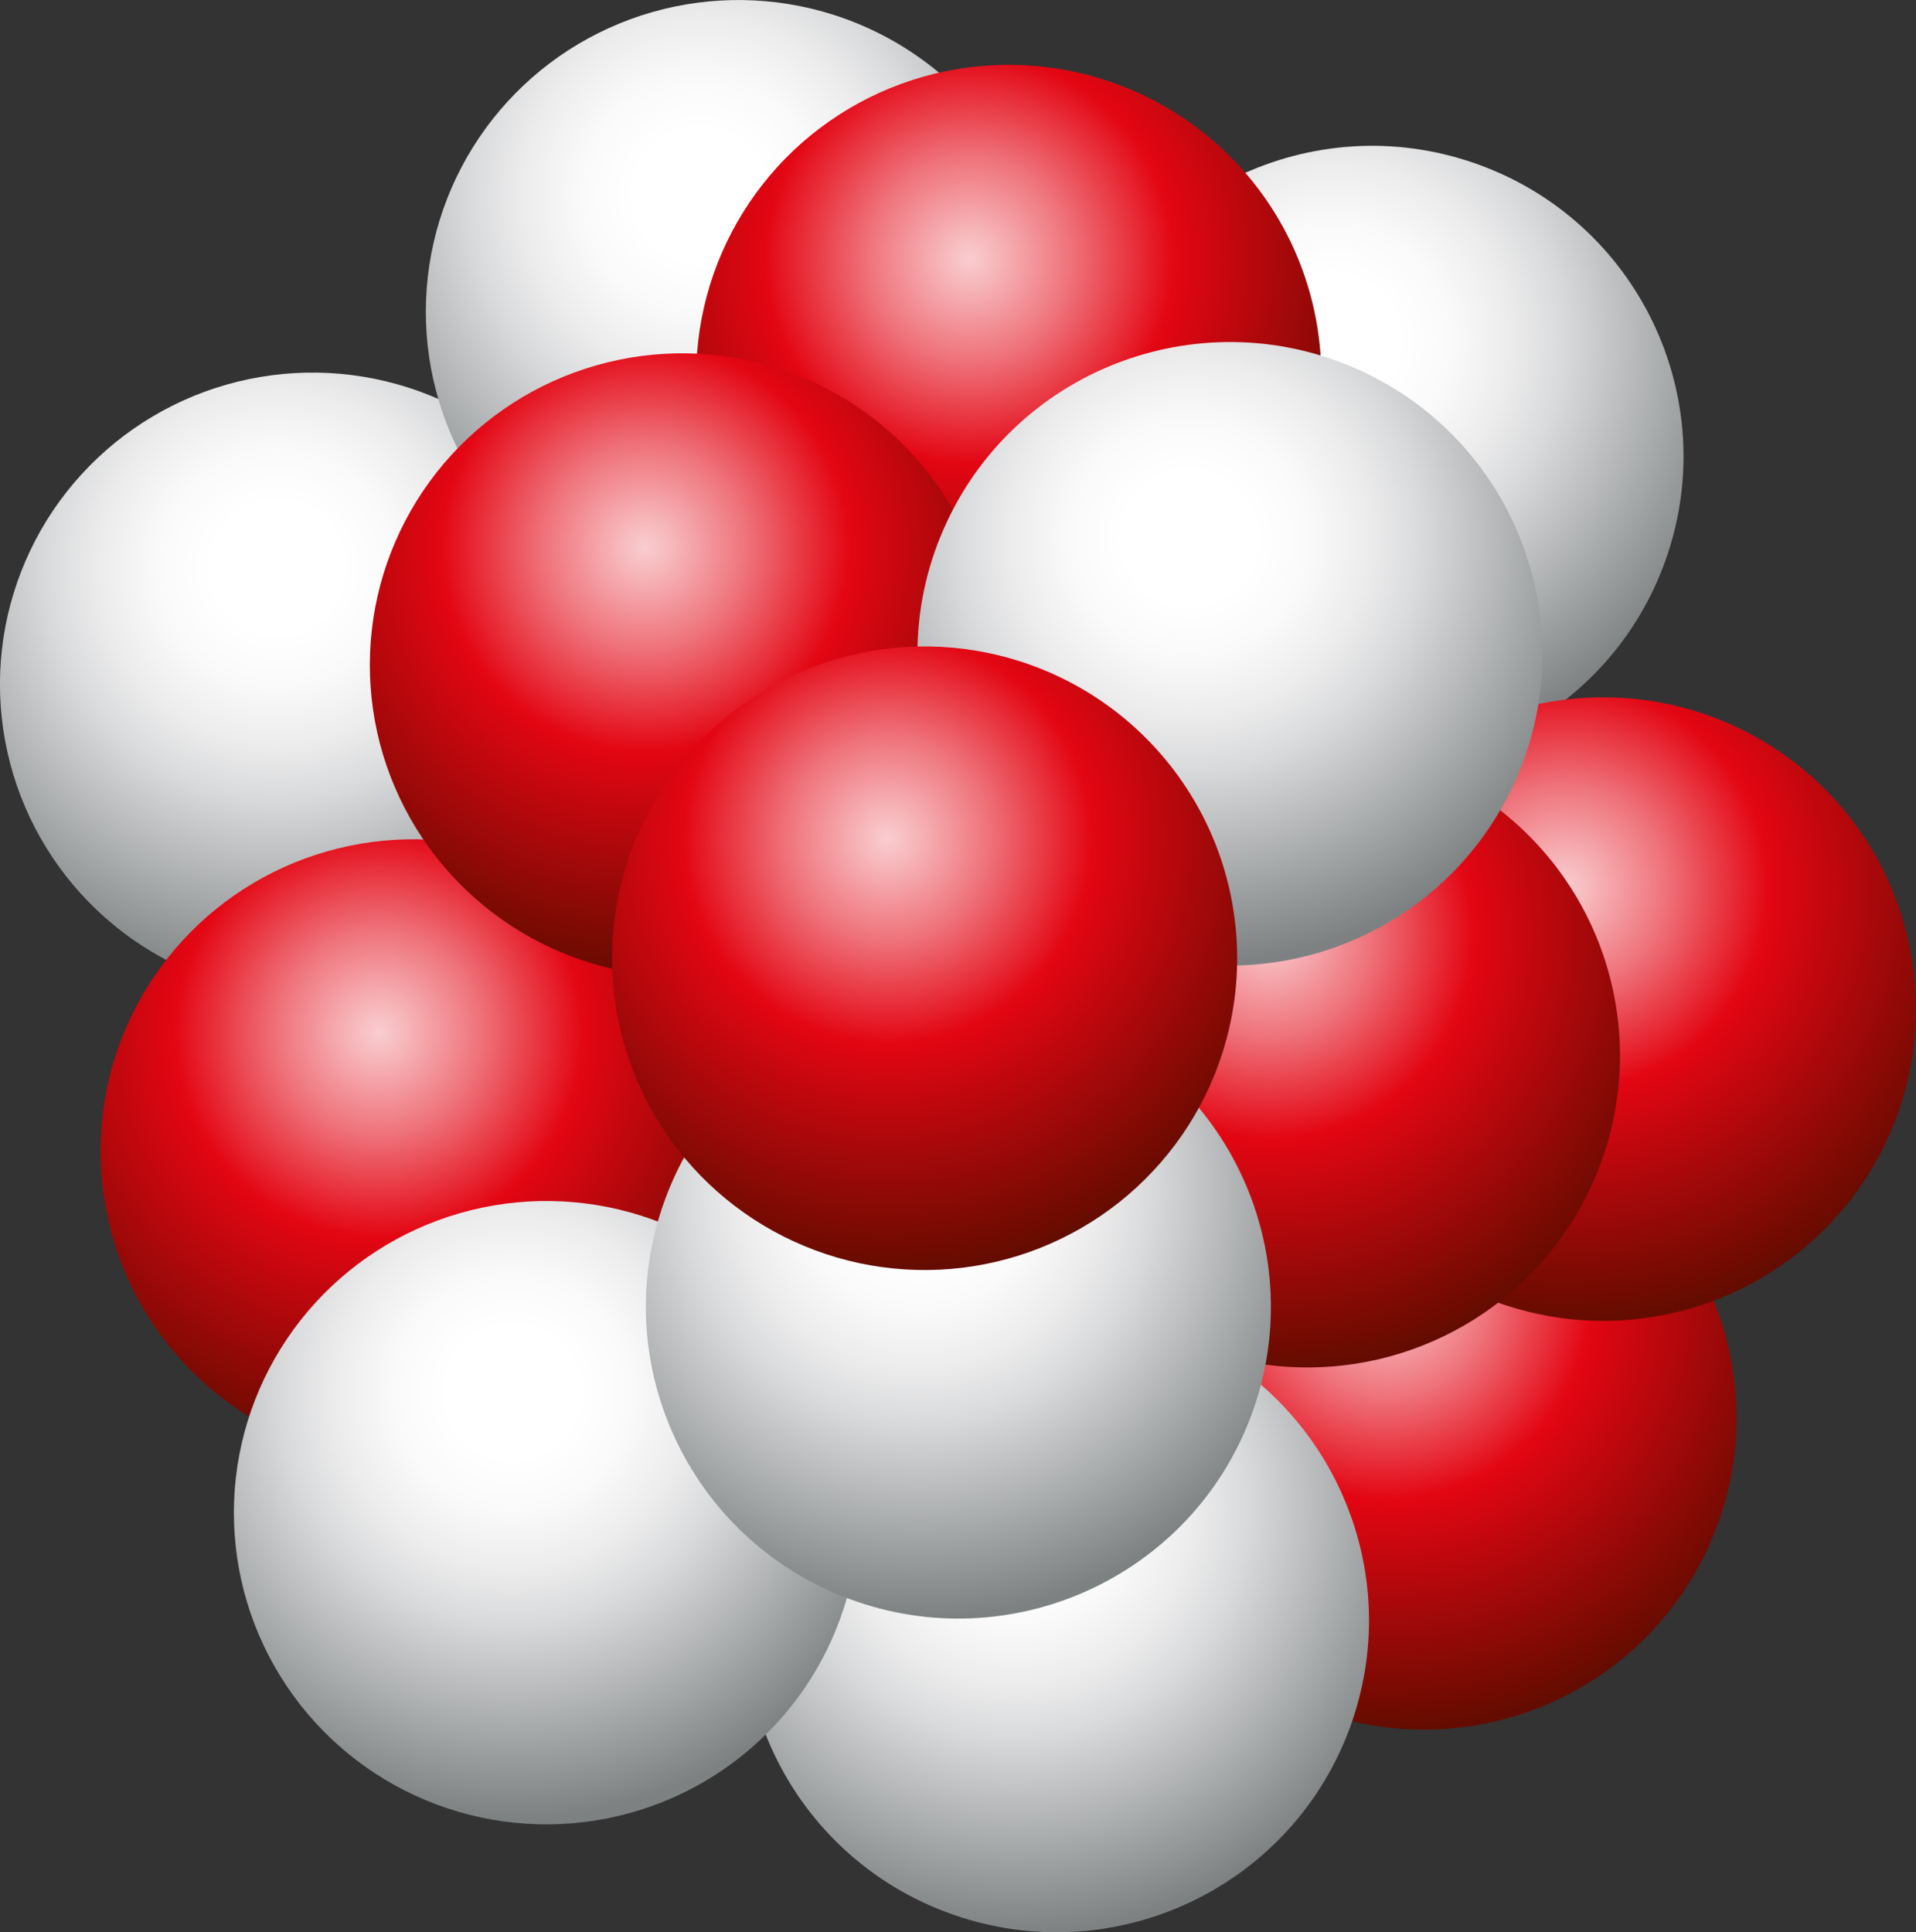
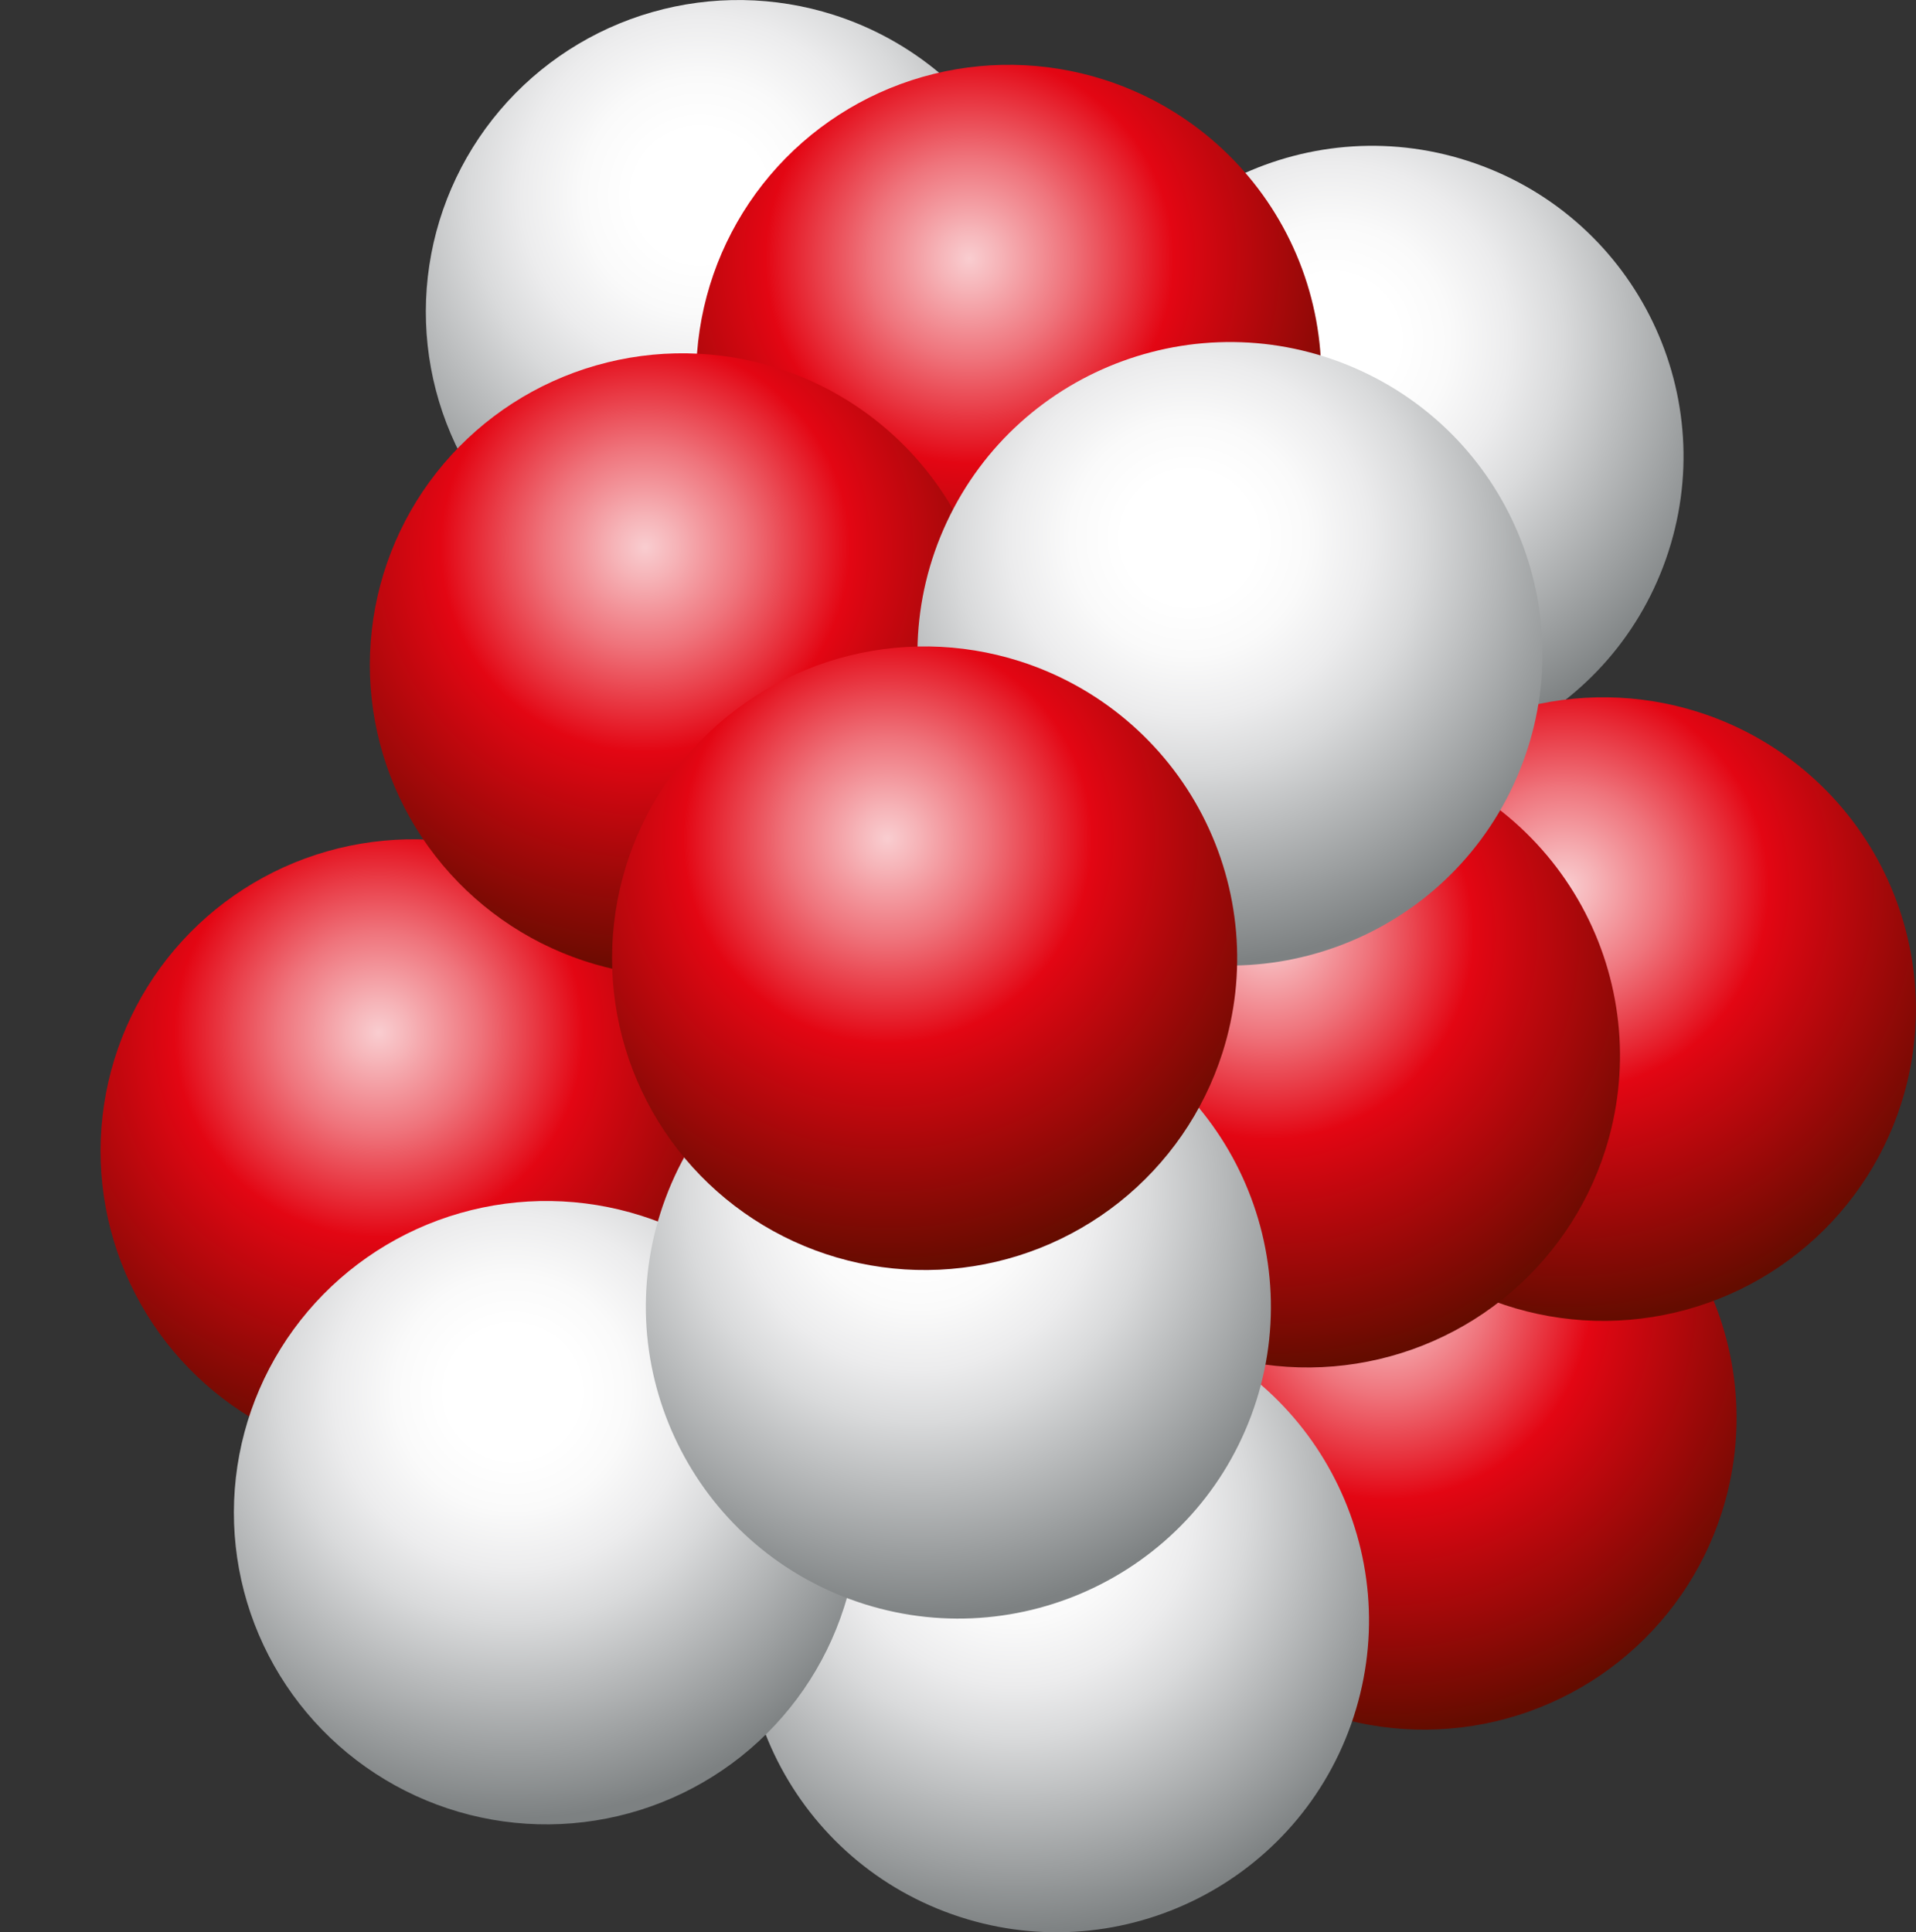
<svg xmlns="http://www.w3.org/2000/svg" width="235" height="237" viewBox="0 0 235 237" fill="none">
  <rect x="0" y="0" width="235" height="237" fill="#333333" stroke="none" />
  <g clip-path="url(#clip0_83_16)">
    <path d="M211.177 185.534C208.872 192.741 204.477 199.104 198.547 203.819C192.616 208.534 185.418 211.388 177.861 212.022C170.305 212.655 162.73 211.038 156.094 207.376C149.459 203.714 144.061 198.171 140.584 191.449C137.107 184.726 135.706 177.126 136.559 169.609C137.412 162.092 140.48 154.997 145.376 149.22C150.272 143.443 156.775 139.244 164.063 137.155C171.352 135.065 179.097 135.179 186.321 137.481C196.003 140.567 204.061 147.363 208.722 156.374C213.383 165.385 214.266 175.874 211.177 185.534Z" fill="url(#paint0_radial_83_16)" />
    <path d="M165.707 211.521C172.768 191.617 162.318 169.77 142.365 162.726C122.412 155.681 100.513 166.106 93.451 186.01C86.389 205.915 96.84 227.762 116.792 234.806C136.745 241.851 158.645 231.426 165.707 211.521Z" fill="url(#paint1_radial_83_16)" />
-     <path d="M74.85 95.585C72.543 102.79 68.145 109.151 62.213 113.863C56.281 118.575 49.082 121.427 41.525 122.057C33.969 122.687 26.395 121.068 19.761 117.404C13.127 113.739 7.732 108.195 4.257 101.472C0.782 94.748 -0.616 87.148 0.239 79.632C1.094 72.116 4.165 65.021 9.062 59.246C13.959 53.471 20.463 49.274 27.751 47.186C35.04 45.099 42.785 45.214 50.007 47.518C54.803 49.046 59.25 51.501 63.094 54.744C66.938 57.987 70.104 61.953 72.411 66.417C74.718 70.881 76.121 75.754 76.539 80.759C76.958 85.763 76.384 90.801 74.85 95.585Z" fill="url(#paint2_radial_83_16)" />
    <path d="M127.084 49.886C124.777 57.092 120.379 63.453 114.447 68.165C108.515 72.877 101.316 75.729 93.759 76.359C86.203 76.989 78.629 75.37 71.995 71.705C65.361 68.041 59.966 62.497 56.491 55.773C53.016 49.05 51.618 41.45 52.473 33.934C53.328 26.417 56.399 19.323 61.296 13.548C66.193 7.772 72.697 3.576 79.986 1.488C87.274 -0.599 95.019 -0.484 102.242 1.82C107.037 3.348 111.484 5.803 115.328 9.046C119.172 12.289 122.338 16.255 124.645 20.719C126.952 25.182 128.355 30.056 128.774 35.06C129.192 40.065 128.618 45.103 127.084 49.886Z" fill="url(#paint3_radial_83_16)" />
    <path d="M87.191 152.816C84.886 160.024 80.489 166.387 74.558 171.101C68.627 175.815 61.428 178.668 53.871 179.3C46.314 179.932 38.739 178.314 32.104 174.651C25.468 170.987 20.072 165.443 16.596 158.72C13.12 151.996 11.721 144.395 12.576 136.878C13.431 129.361 16.501 122.266 21.399 116.49C26.296 110.714 32.801 106.517 40.09 104.43C47.379 102.343 55.125 102.459 62.348 104.763C67.142 106.291 71.588 108.746 75.431 111.988C79.274 115.23 82.439 119.195 84.746 123.657C87.053 128.119 88.456 132.991 88.876 137.994C89.295 142.997 88.723 148.034 87.191 152.816Z" fill="url(#paint4_radial_83_16)" />
    <path d="M103.516 197.177C101.209 204.38 96.813 210.738 90.884 215.448C84.954 220.159 77.758 223.009 70.205 223.639C62.651 224.27 55.08 222.651 48.449 218.989C41.817 215.327 36.423 209.786 32.949 203.065C29.475 196.345 28.076 188.748 28.93 181.235C29.784 173.722 32.852 166.63 37.746 160.856C42.641 155.082 49.141 150.886 56.426 148.797C63.711 146.709 71.453 146.823 78.673 149.124C83.467 150.652 87.913 153.107 91.756 156.349C95.599 159.59 98.764 163.556 101.071 168.018C103.378 172.48 104.781 177.352 105.201 182.355C105.62 187.358 105.048 192.395 103.516 197.177Z" fill="url(#paint5_radial_83_16)" />
    <path d="M204.322 68.598C211.307 48.751 200.84 27.012 180.944 20.045C161.049 13.077 139.258 23.518 132.273 43.366C125.288 63.213 135.755 84.951 155.651 91.919C175.546 98.887 197.337 88.446 204.322 68.598Z" fill="url(#paint6_radial_83_16)" />
    <path d="M160.244 57.821C157.938 65.028 153.542 71.391 147.611 76.106C141.68 80.82 134.48 83.673 126.923 84.305C119.366 84.937 111.791 83.319 105.156 79.656C98.521 75.992 93.124 70.448 89.648 63.724C86.172 57.001 84.773 49.4 85.628 41.883C86.483 34.366 89.554 27.271 94.451 21.495C99.349 15.719 105.854 11.522 113.143 9.435C120.432 7.347 128.178 7.464 135.401 9.768C140.195 11.296 144.641 13.751 148.484 16.993C152.327 20.235 155.492 24.2 157.799 28.662C160.106 33.124 161.509 37.996 161.928 42.999C162.348 48.002 161.775 53.039 160.244 57.821Z" fill="url(#paint7_radial_83_16)" />
    <path d="M233.176 135.395C230.871 142.602 226.476 148.965 220.546 153.68C214.615 158.394 207.417 161.249 199.86 161.882C192.304 162.515 184.729 160.898 178.093 157.236C171.458 153.574 166.06 148.032 162.583 141.309C159.106 134.587 157.705 126.986 158.558 119.47C159.411 111.953 162.479 104.857 167.375 99.08C172.271 93.303 178.774 89.105 186.062 87.015C193.351 84.926 201.096 85.039 208.32 87.342C218.002 90.428 226.06 97.223 230.721 106.234C235.382 115.245 236.265 125.734 233.176 135.395Z" fill="url(#paint8_radial_83_16)" />
    <path d="M120.19 93.202C117.883 100.405 113.487 106.764 107.557 111.474C101.628 116.184 94.431 119.035 86.878 119.665C79.325 120.295 71.754 118.677 65.122 115.015C58.491 111.353 53.097 105.811 49.623 99.091C46.149 92.37 44.75 84.773 45.604 77.26C46.458 69.747 49.526 62.655 54.42 56.881C59.314 51.107 65.815 46.911 73.1 44.823C80.385 42.735 88.127 42.848 95.347 45.149C100.141 46.677 104.586 49.132 108.429 52.374C112.272 55.616 115.438 59.581 117.745 64.043C120.051 68.505 121.455 73.377 121.874 78.38C122.294 83.383 121.721 88.42 120.19 93.202Z" fill="url(#paint9_radial_83_16)" />
    <path d="M196.877 141.122C194.571 148.327 190.174 154.688 184.243 159.401C178.312 164.114 171.113 166.966 163.557 167.597C156.001 168.229 148.427 166.611 141.793 162.948C135.159 159.285 129.763 153.742 126.287 147.02C122.81 140.298 121.41 132.698 122.264 125.182C123.117 117.666 126.186 110.571 131.081 104.795C135.976 99.019 142.479 94.82 149.766 92.731C157.053 90.641 164.798 90.754 172.021 93.055C181.707 96.141 189.767 102.939 194.428 111.953C199.09 120.967 199.971 131.459 196.877 141.122Z" fill="url(#paint10_radial_83_16)" />
    <path d="M153.464 173.625C160.845 153.836 150.748 131.825 130.911 124.462C111.074 117.098 89.01 127.171 81.628 146.96C74.247 166.749 84.344 188.76 104.181 196.124C124.018 203.487 146.083 193.414 153.464 173.625Z" fill="url(#paint11_radial_83_16)" />
    <path d="M185.602 96.326C194.533 77.184 186.218 54.443 167.029 45.533C147.84 36.623 125.044 44.918 116.113 64.06C107.181 83.203 115.496 105.944 134.685 114.854C153.874 123.764 176.67 115.469 185.602 96.326Z" fill="url(#paint12_radial_83_16)" />
    <path d="M149.928 129.158C147.624 136.365 143.228 142.728 137.298 147.443C131.368 152.158 124.17 155.012 116.613 155.646C109.056 156.279 101.481 154.662 94.846 151C88.211 147.338 82.813 141.795 79.336 135.073C75.858 128.35 74.457 120.75 75.311 113.233C76.164 105.716 79.232 98.621 84.128 92.844C89.024 87.067 95.527 82.868 102.815 80.779C110.103 78.689 117.849 78.803 125.072 81.105C134.755 84.191 142.812 90.987 147.473 99.998C152.134 109.009 153.018 119.498 149.928 129.158Z" fill="url(#paint13_radial_83_16)" />
  </g>
  <defs>
    <radialGradient id="paint0_radial_83_16" cx="0" cy="0" r="1" gradientUnits="userSpaceOnUse" gradientTransform="translate(170.014 158.828) rotate(17.486) scale(53.469 53.363)">
      <stop stop-color="#F9CDD0" />
      <stop offset="0.07" stop-color="#F6B4B8" />
      <stop offset="0.23" stop-color="#EF747C" />
      <stop offset="0.45" stop-color="#E40F1C" />
      <stop offset="0.47" stop-color="#E30613" />
      <stop offset="0.86" stop-color="#850A05" />
      <stop offset="1" stop-color="#640C00" />
    </radialGradient>
    <radialGradient id="paint1_radial_83_16" cx="0" cy="0" r="1" gradientUnits="userSpaceOnUse" gradientTransform="translate(124.43 184.618) rotate(17.731) scale(53.695 53.589)">
      <stop offset="0.15" stop-color="white" />
      <stop offset="0.27" stop-color="#FAFAFA" />
      <stop offset="0.41" stop-color="#ECECED" />
      <stop offset="0.53" stop-color="#D9DADB" />
      <stop offset="0.98" stop-color="#7D8182" />
    </radialGradient>
    <radialGradient id="paint2_radial_83_16" cx="0" cy="0" r="1" gradientUnits="userSpaceOnUse" gradientTransform="translate(33.914 69.652) rotate(17.486) scale(53.469 53.363)">
      <stop offset="0.15" stop-color="white" />
      <stop offset="0.27" stop-color="#FAFAFA" />
      <stop offset="0.41" stop-color="#ECECED" />
      <stop offset="0.53" stop-color="#D9DADB" />
      <stop offset="0.98" stop-color="#7D8182" />
    </radialGradient>
    <radialGradient id="paint3_radial_83_16" cx="0" cy="0" r="1" gradientUnits="userSpaceOnUse" gradientTransform="translate(85.794 23.965) rotate(17.486) scale(53.469 53.363)">
      <stop offset="0.15" stop-color="white" />
      <stop offset="0.27" stop-color="#FAFAFA" />
      <stop offset="0.41" stop-color="#ECECED" />
      <stop offset="0.53" stop-color="#D9DADB" />
      <stop offset="0.98" stop-color="#7D8182" />
    </radialGradient>
    <radialGradient id="paint4_radial_83_16" cx="0" cy="0" r="1" gradientUnits="userSpaceOnUse" gradientTransform="translate(46.397 126.638) rotate(17.486) scale(53.469 53.363)">
      <stop stop-color="#F9CDD0" />
      <stop offset="0.07" stop-color="#F6B4B8" />
      <stop offset="0.23" stop-color="#EF747C" />
      <stop offset="0.45" stop-color="#E40F1C" />
      <stop offset="0.47" stop-color="#E30613" />
      <stop offset="0.86" stop-color="#850A05" />
      <stop offset="1" stop-color="#640C00" />
    </radialGradient>
    <radialGradient id="paint5_radial_83_16" cx="0" cy="0" r="1" gradientUnits="userSpaceOnUse" gradientTransform="translate(62.809 170.772) rotate(17.486) scale(53.469 53.363)">
      <stop offset="0.15" stop-color="white" />
      <stop offset="0.27" stop-color="#FAFAFA" />
      <stop offset="0.41" stop-color="#ECECED" />
      <stop offset="0.53" stop-color="#D9DADB" />
      <stop offset="0.98" stop-color="#7D8182" />
    </radialGradient>
    <radialGradient id="paint6_radial_83_16" cx="0" cy="0" r="1" gradientUnits="userSpaceOnUse" gradientTransform="translate(163.357 41.807) rotate(17.586) scale(53.493 53.388)">
      <stop offset="0.15" stop-color="white" />
      <stop offset="0.27" stop-color="#FAFAFA" />
      <stop offset="0.41" stop-color="#ECECED" />
      <stop offset="0.53" stop-color="#D9DADB" />
      <stop offset="0.98" stop-color="#7D8182" />
    </radialGradient>
    <radialGradient id="paint7_radial_83_16" cx="0" cy="0" r="1" gradientUnits="userSpaceOnUse" gradientTransform="translate(118.851 31.764) rotate(17.486) scale(53.469 53.363)">
      <stop stop-color="#F9CDD0" />
      <stop offset="0.07" stop-color="#F6B4B8" />
      <stop offset="0.23" stop-color="#EF747C" />
      <stop offset="0.45" stop-color="#E40F1C" />
      <stop offset="0.47" stop-color="#E30613" />
      <stop offset="0.86" stop-color="#850A05" />
      <stop offset="1" stop-color="#640C00" />
    </radialGradient>
    <radialGradient id="paint8_radial_83_16" cx="0" cy="0" r="1" gradientUnits="userSpaceOnUse" gradientTransform="translate(191.766 108.796) rotate(17.486) scale(53.469 53.363)">
      <stop stop-color="#F9CDD0" />
      <stop offset="0.07" stop-color="#F6B4B8" />
      <stop offset="0.23" stop-color="#EF747C" />
      <stop offset="0.45" stop-color="#E40F1C" />
      <stop offset="0.47" stop-color="#E30613" />
      <stop offset="0.86" stop-color="#850A05" />
      <stop offset="1" stop-color="#640C00" />
    </radialGradient>
    <radialGradient id="paint9_radial_83_16" cx="0" cy="0" r="1" gradientUnits="userSpaceOnUse" gradientTransform="translate(79.064 67.141) rotate(17.486) scale(53.469 53.363)">
      <stop stop-color="#F9CDD0" />
      <stop offset="0.07" stop-color="#F6B4B8" />
      <stop offset="0.23" stop-color="#EF747C" />
      <stop offset="0.45" stop-color="#E40F1C" />
      <stop offset="0.47" stop-color="#E30613" />
      <stop offset="0.86" stop-color="#850A05" />
      <stop offset="1" stop-color="#640C00" />
    </radialGradient>
    <radialGradient id="paint10_radial_83_16" cx="0" cy="0" r="1" gradientUnits="userSpaceOnUse" gradientTransform="translate(155.617 114.617) rotate(17.486) scale(53.469 53.363)">
      <stop stop-color="#F9CDD0" />
      <stop offset="0.07" stop-color="#F6B4B8" />
      <stop offset="0.23" stop-color="#EF747C" />
      <stop offset="0.45" stop-color="#E40F1C" />
      <stop offset="0.47" stop-color="#E30613" />
      <stop offset="0.86" stop-color="#850A05" />
      <stop offset="1" stop-color="#640C00" />
    </radialGradient>
    <radialGradient id="paint11_radial_83_16" cx="0" cy="0" r="1" gradientUnits="userSpaceOnUse" gradientTransform="translate(112.579 146.059) rotate(17.67) scale(53.671 53.565)">
      <stop offset="0.15" stop-color="white" />
      <stop offset="0.27" stop-color="#FAFAFA" />
      <stop offset="0.41" stop-color="#ECECED" />
      <stop offset="0.53" stop-color="#D9DADB" />
      <stop offset="0.98" stop-color="#7D8182" />
    </radialGradient>
    <radialGradient id="paint12_radial_83_16" cx="0" cy="0" r="1" gradientUnits="userSpaceOnUse" gradientTransform="translate(145.873 65.951) rotate(17.67) scale(53.671 53.565)">
      <stop offset="0.15" stop-color="white" />
      <stop offset="0.27" stop-color="#FAFAFA" />
      <stop offset="0.41" stop-color="#ECECED" />
      <stop offset="0.53" stop-color="#D9DADB" />
      <stop offset="0.98" stop-color="#7D8182" />
    </radialGradient>
    <radialGradient id="paint13_radial_83_16" cx="0" cy="0" r="1" gradientUnits="userSpaceOnUse" gradientTransform="translate(108.803 102.862) rotate(17.486) scale(53.469 53.363)">
      <stop stop-color="#F9CDD0" />
      <stop offset="0.07" stop-color="#F6B4B8" />
      <stop offset="0.23" stop-color="#EF747C" />
      <stop offset="0.45" stop-color="#E40F1C" />
      <stop offset="0.47" stop-color="#E30613" />
      <stop offset="0.86" stop-color="#850A05" />
      <stop offset="1" stop-color="#640C00" />
    </radialGradient>
    <clipPath id="clip0_83_16">
      <rect width="235" height="237" fill="white" />
    </clipPath>
  </defs>
</svg>